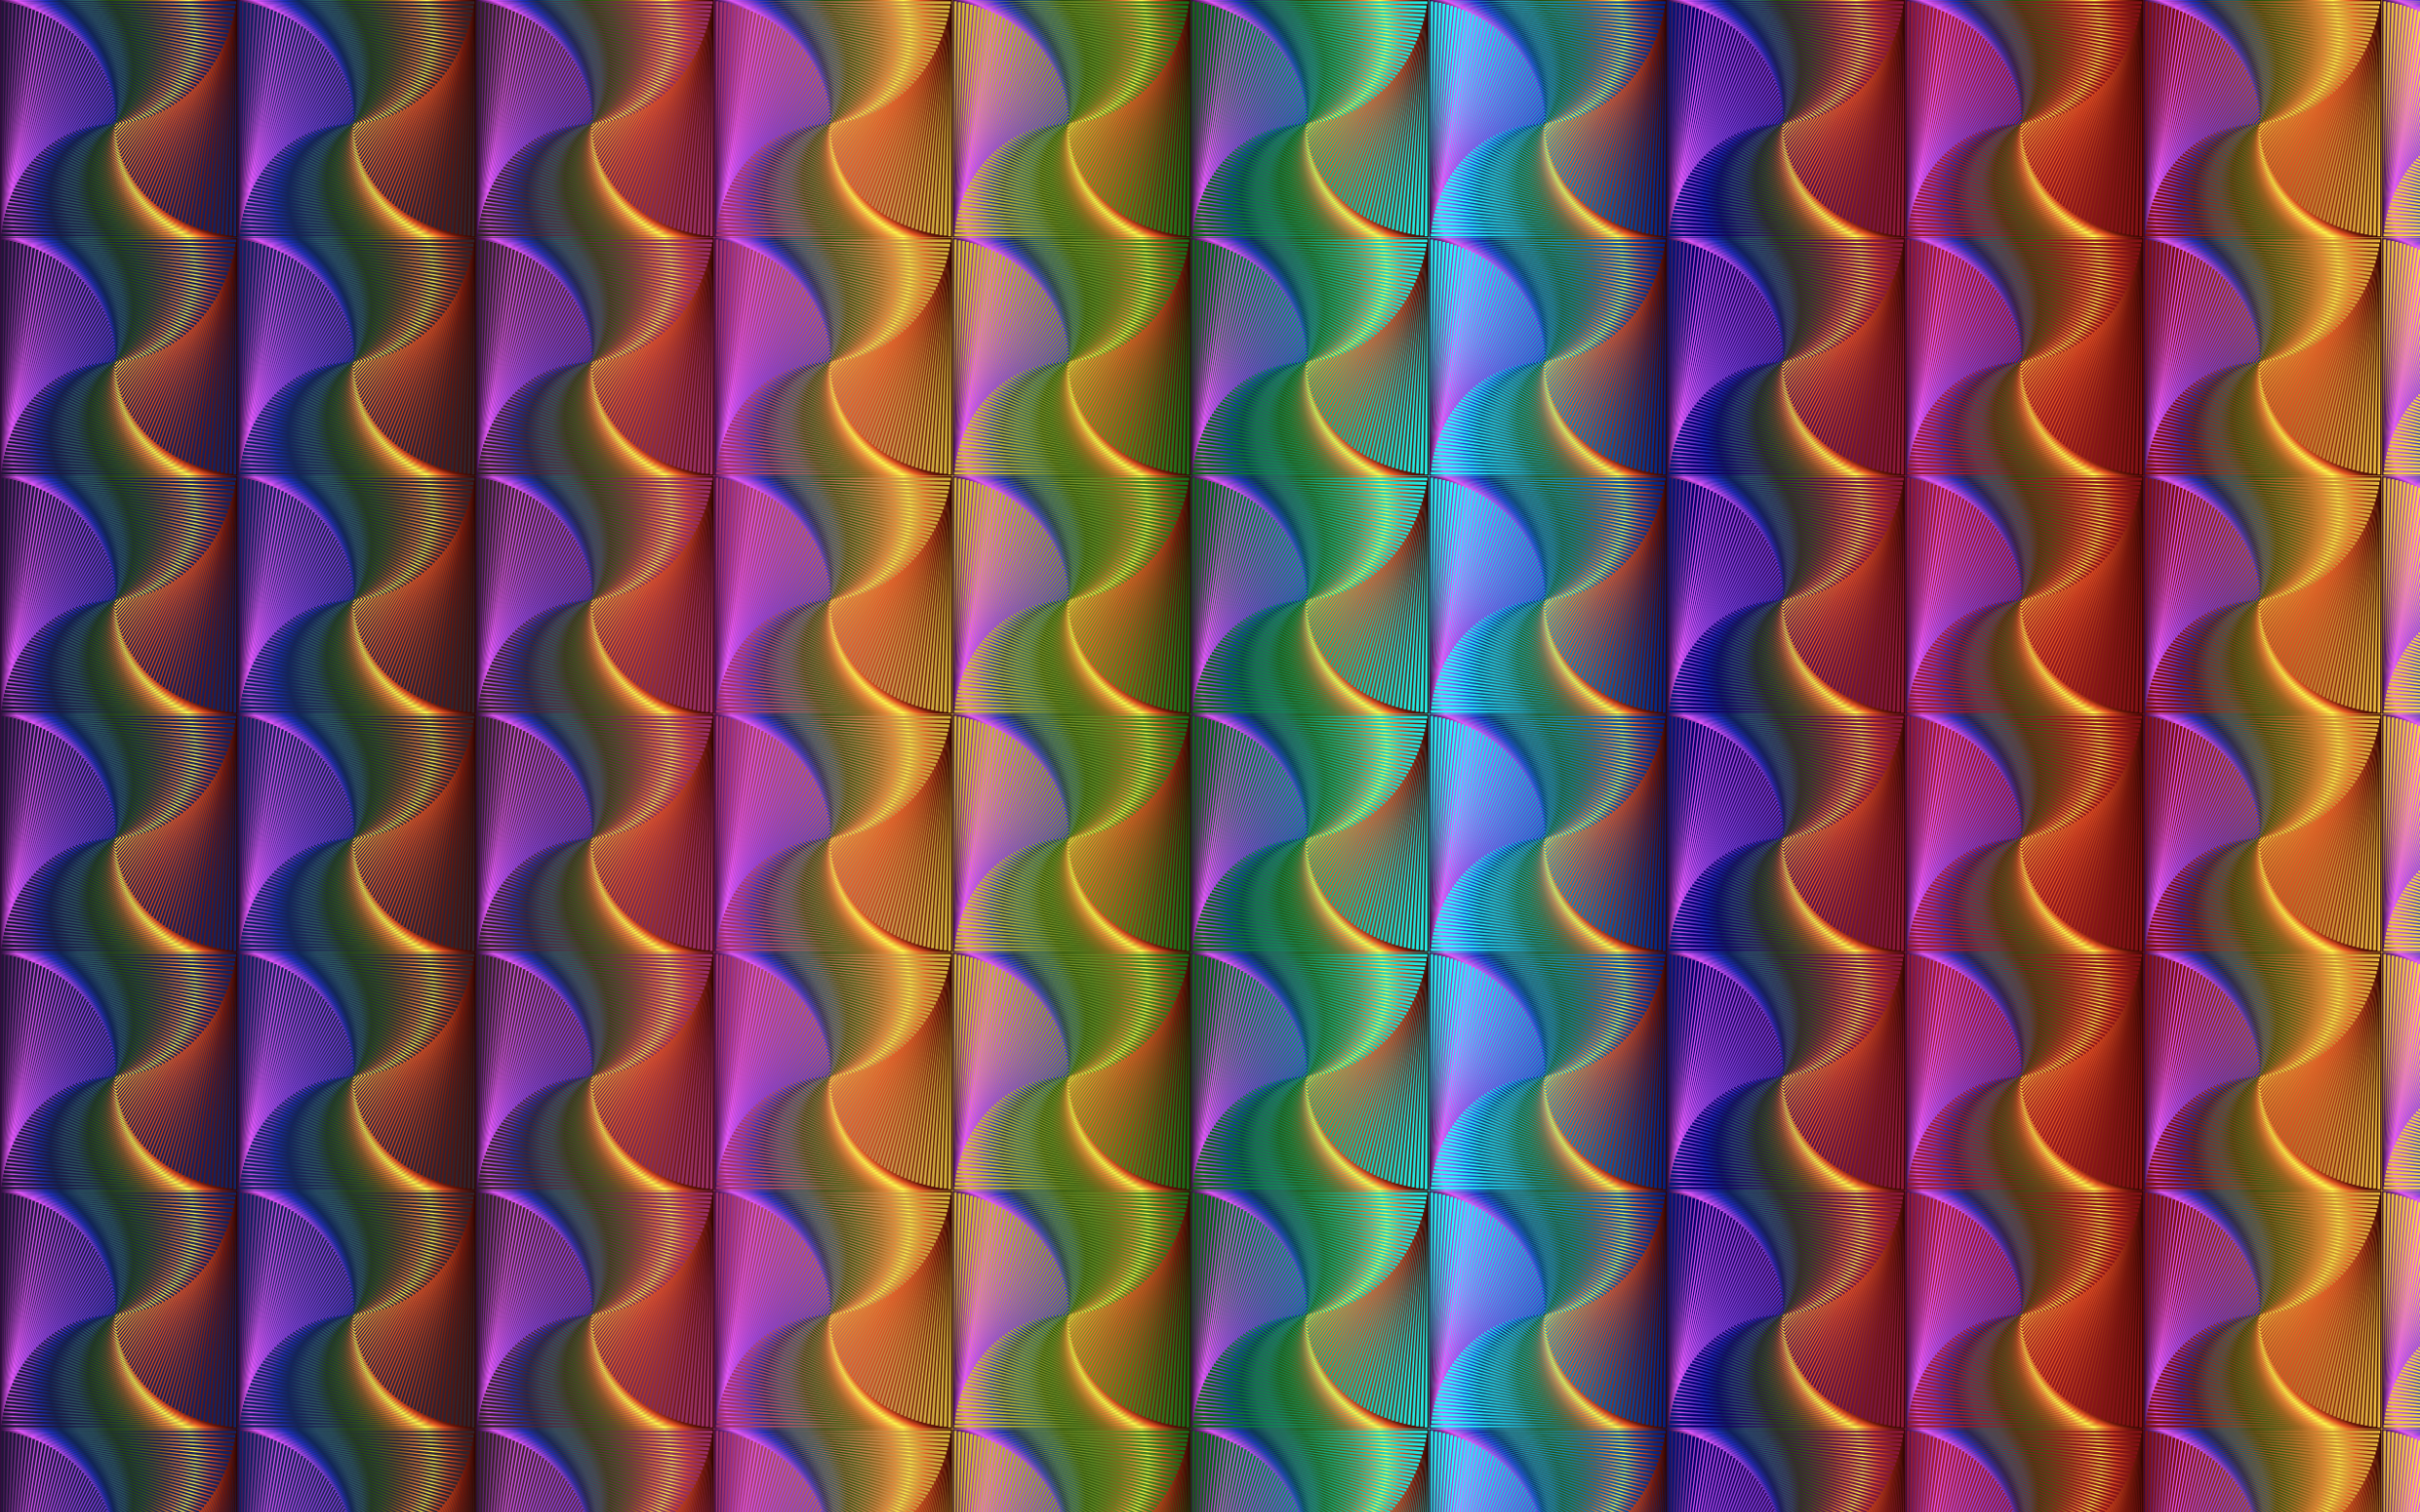
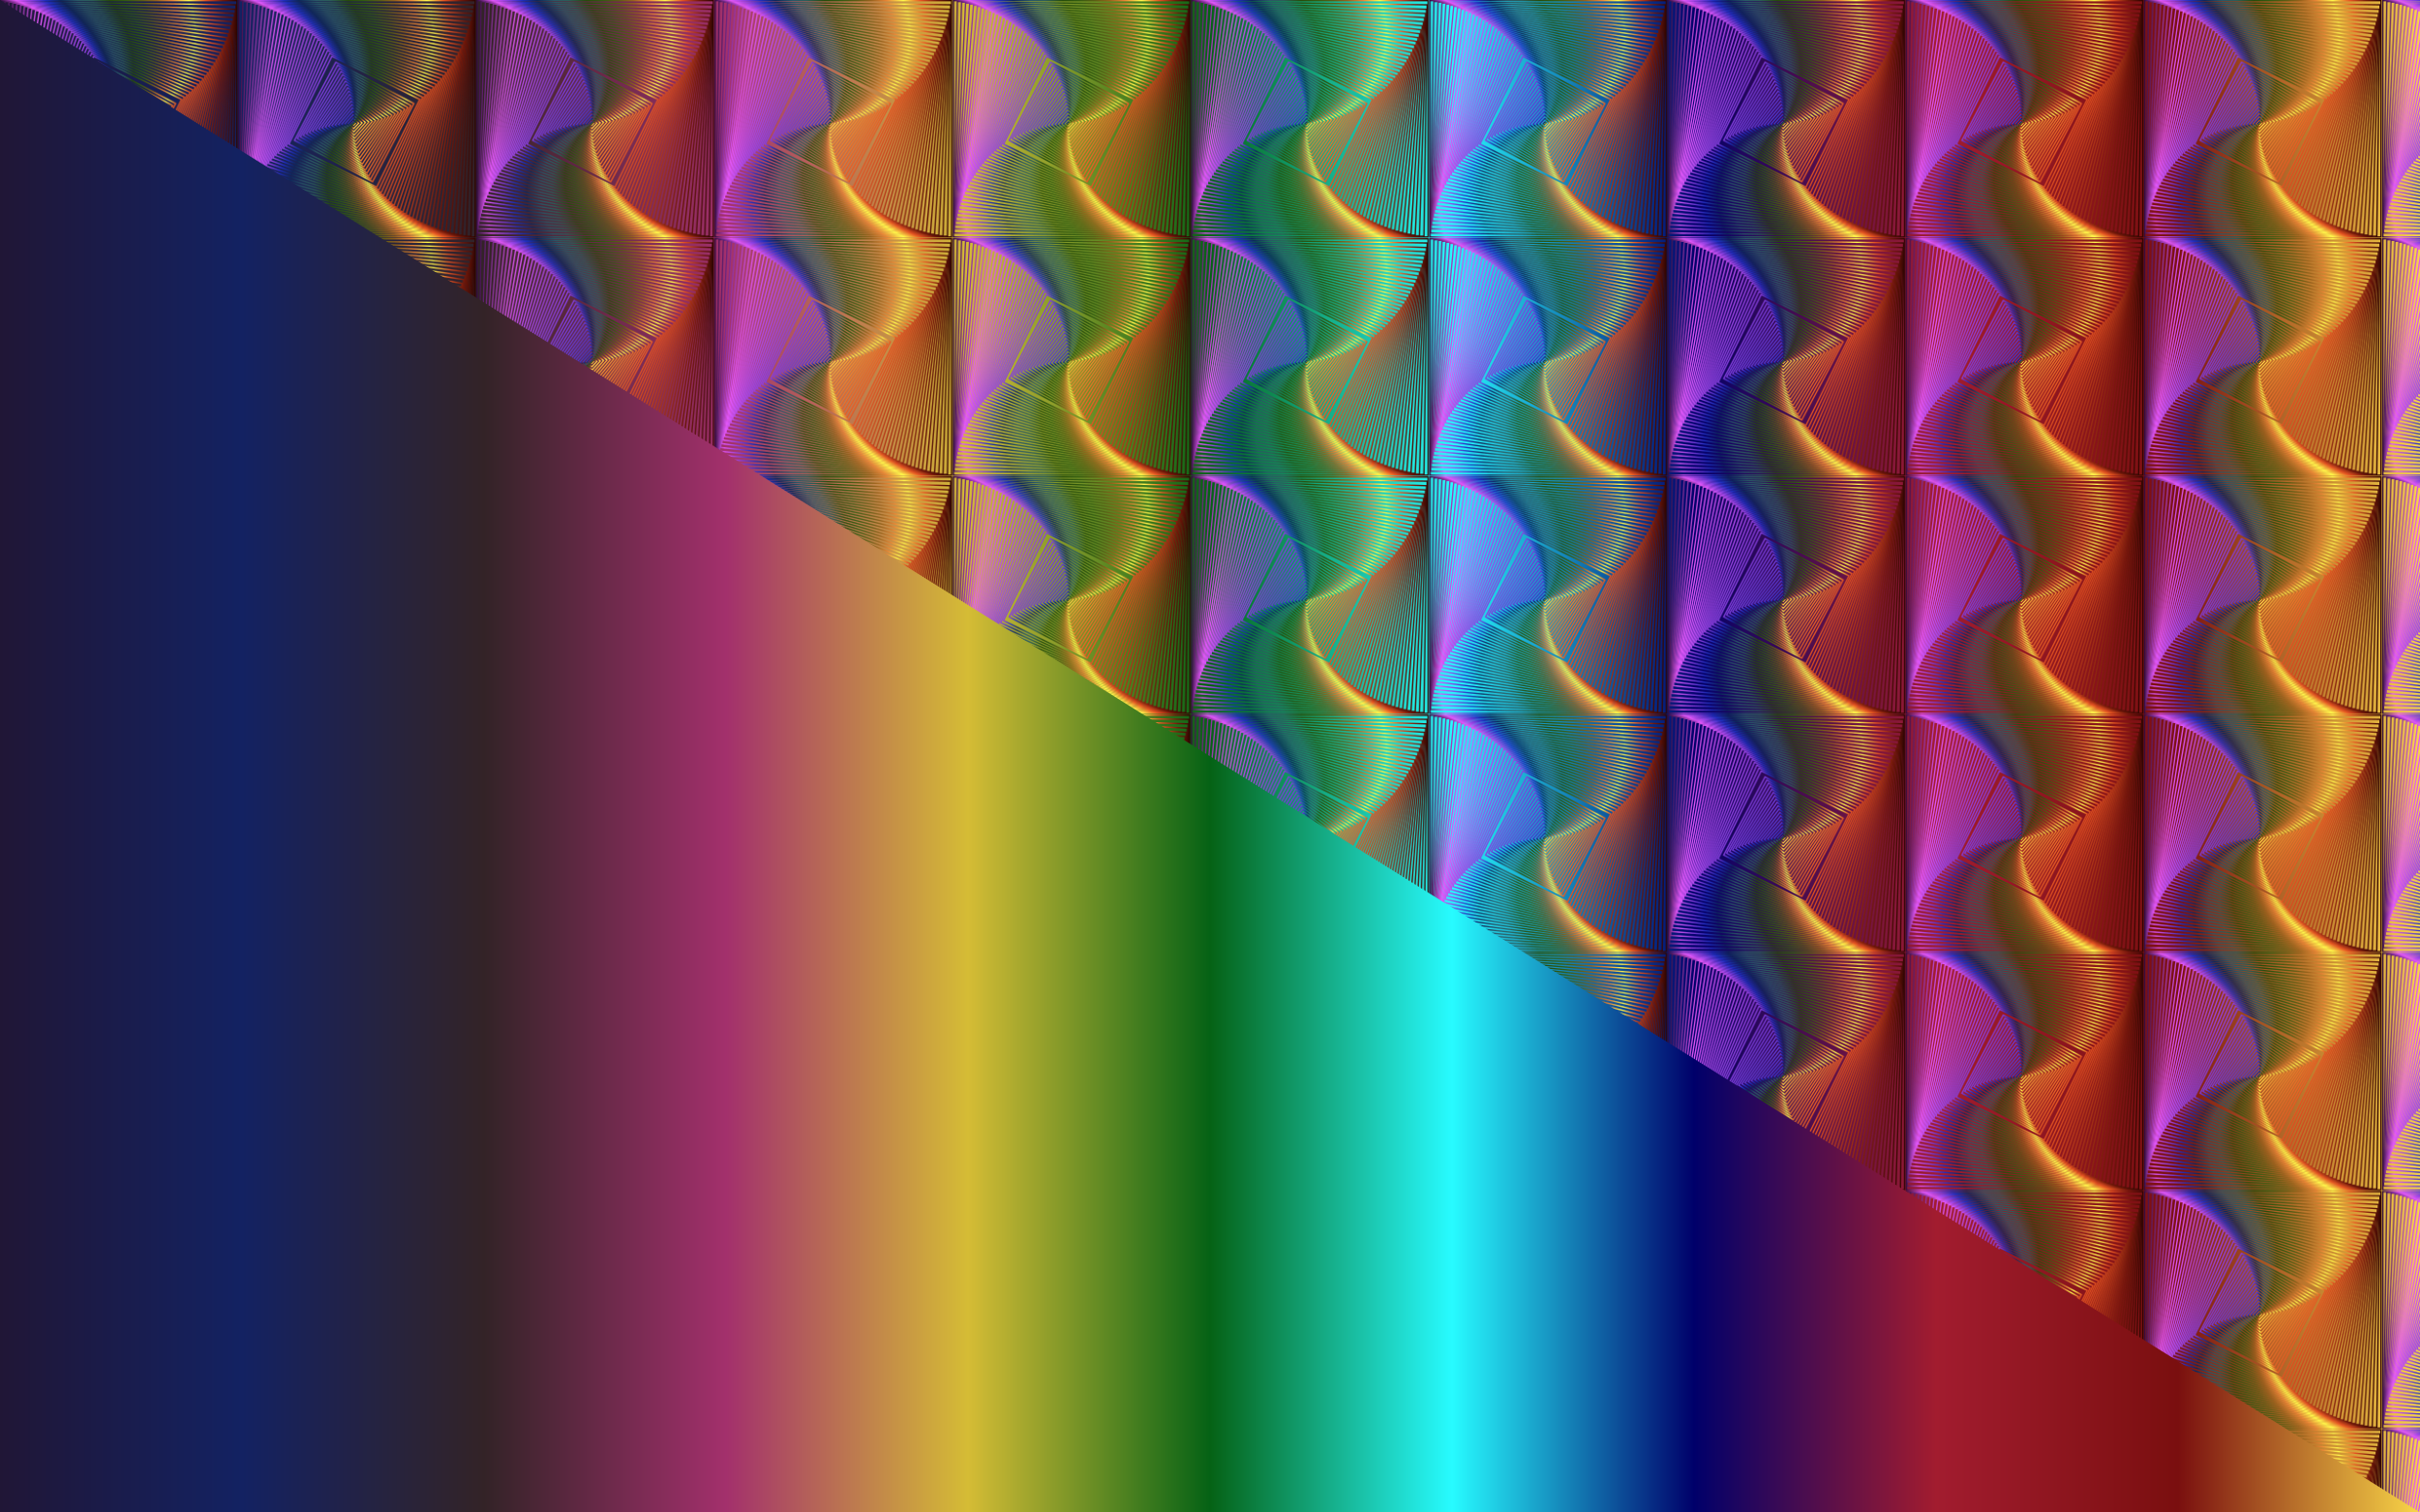
<svg xmlns="http://www.w3.org/2000/svg" viewBox="0 0 2560 1600">
  <pattern width="251.382" height="251.382" patternUnits="userSpaceOnUse" id="Z" viewBox="0 -251.382 251.382 251.382" overflow="visible">
    <path fill="none" d="M0-251.382h251.382V0H0z" />
    <linearGradient id="a" gradientUnits="userSpaceOnUse" x1="19.327" y1="-14588.157" x2="270.709" y2="-14588.157" gradientTransform="matrix(1 0 0 -1 -19.327 -14713.849)">
      <stop offset="0" stop-color="#2d0b38" />
      <stop offset=".068" stop-color="#e257f9" />
      <stop offset=".136" stop-color="#813edd" />
      <stop offset=".192" stop-color="#202fbe" />
      <stop offset=".256" stop-color="#0d285b" />
      <stop offset=".328" stop-color="#2a5867" />
      <stop offset=".389" stop-color="#2c5d58" />
      <stop offset=".462" stop-color="#264c0a" />
      <stop offset=".529" stop-color="#325b11" />
      <stop offset=".597" stop-color="#5b5c14" />
      <stop offset=".658" stop-color="#96621c" />
      <stop offset=".724" stop-color="#ea8536" />
      <stop offset=".794" stop-color="#fff94c" />
      <stop offset=".867" stop-color="#e55322" />
      <stop offset=".937" stop-color="#72180a" />
      <stop offset="1" stop-color="#2b0401" />
    </linearGradient>
    <path fill="none" stroke="url(#a)" stroke-width="1.383" stroke-miterlimit="10" d="M.691-250.691h250v250h-250z" />
    <linearGradient id="b" gradientUnits="userSpaceOnUse" x1="19.79" y1="-14588.261" x2="269.961" y2="-14588.261" gradientTransform="matrix(1 0 0 -1 -19.327 -14713.849)">
      <stop offset="0" stop-color="#2d0b38" />
      <stop offset=".068" stop-color="#e257f9" />
      <stop offset=".136" stop-color="#813edd" />
      <stop offset=".192" stop-color="#202fbe" />
      <stop offset=".256" stop-color="#0d285b" />
      <stop offset=".328" stop-color="#2a5867" />
      <stop offset=".389" stop-color="#2c5d58" />
      <stop offset=".462" stop-color="#264c0a" />
      <stop offset=".529" stop-color="#325b11" />
      <stop offset=".597" stop-color="#5b5c14" />
      <stop offset=".658" stop-color="#96621c" />
      <stop offset=".724" stop-color="#ea8536" />
      <stop offset=".794" stop-color="#fff94c" />
      <stop offset=".867" stop-color="#e55322" />
      <stop offset=".937" stop-color="#72180a" />
      <stop offset="1" stop-color="#2b0401" />
    </linearGradient>
    <path transform="rotate(.81 125.793 -125.457)" fill="none" stroke="url(#b)" stroke-width="1.383" stroke-miterlimit="10" d="M3.073-248.063h244.95v244.95H3.073z" />
    <linearGradient id="c" gradientUnits="userSpaceOnUse" x1="20.364" y1="-14588.364" x2="269.106" y2="-14588.364" gradientTransform="matrix(1 0 0 -1 -19.327 -14713.849)">
      <stop offset="0" stop-color="#2d0b38" />
      <stop offset=".068" stop-color="#e257f9" />
      <stop offset=".136" stop-color="#813edd" />
      <stop offset=".192" stop-color="#202fbe" />
      <stop offset=".256" stop-color="#0d285b" />
      <stop offset=".328" stop-color="#2a5867" />
      <stop offset=".389" stop-color="#2c5d58" />
      <stop offset=".462" stop-color="#264c0a" />
      <stop offset=".529" stop-color="#325b11" />
      <stop offset=".597" stop-color="#5b5c14" />
      <stop offset=".658" stop-color="#96621c" />
      <stop offset=".724" stop-color="#ea8536" />
      <stop offset=".794" stop-color="#fff94c" />
      <stop offset=".867" stop-color="#e55322" />
      <stop offset=".937" stop-color="#72180a" />
      <stop offset="1" stop-color="#2b0401" />
    </linearGradient>
    <path transform="rotate(1.812 125.424 -125.555)" fill="none" stroke="url(#c)" stroke-width="1.383" stroke-miterlimit="10" d="M5.459-245.434h239.9v239.9H5.459z" />
    <linearGradient id="d" gradientUnits="userSpaceOnUse" x1="21.049" y1="-14588.469" x2="268.147" y2="-14588.469" gradientTransform="matrix(1 0 0 -1 -19.327 -14713.849)">
      <stop offset="0" stop-color="#2d0b38" />
      <stop offset=".068" stop-color="#e257f9" />
      <stop offset=".136" stop-color="#813edd" />
      <stop offset=".192" stop-color="#202fbe" />
      <stop offset=".256" stop-color="#0d285b" />
      <stop offset=".328" stop-color="#2a5867" />
      <stop offset=".389" stop-color="#2c5d58" />
      <stop offset=".462" stop-color="#264c0a" />
      <stop offset=".529" stop-color="#325b11" />
      <stop offset=".597" stop-color="#5b5c14" />
      <stop offset=".658" stop-color="#96621c" />
      <stop offset=".724" stop-color="#ea8536" />
      <stop offset=".794" stop-color="#fff94c" />
      <stop offset=".867" stop-color="#e55322" />
      <stop offset=".937" stop-color="#72180a" />
      <stop offset="1" stop-color="#2b0401" />
    </linearGradient>
    <path transform="rotate(2.688 125.316 -125.37)" fill="none" stroke="url(#d)" stroke-width="1.383" stroke-miterlimit="10" d="M7.847-242.805h234.85v234.85H7.847z" />
    <linearGradient id="e" gradientUnits="userSpaceOnUse" x1="21.843" y1="-14588.575" x2="267.086" y2="-14588.575" gradientTransform="matrix(1 0 0 -1 -19.327 -14713.849)">
      <stop offset="0" stop-color="#2d0b38" />
      <stop offset=".068" stop-color="#e257f9" />
      <stop offset=".136" stop-color="#813edd" />
      <stop offset=".192" stop-color="#202fbe" />
      <stop offset=".256" stop-color="#0d285b" />
      <stop offset=".328" stop-color="#2a5867" />
      <stop offset=".389" stop-color="#2c5d58" />
      <stop offset=".462" stop-color="#264c0a" />
      <stop offset=".529" stop-color="#325b11" />
      <stop offset=".597" stop-color="#5b5c14" />
      <stop offset=".658" stop-color="#96621c" />
      <stop offset=".724" stop-color="#ea8536" />
      <stop offset=".794" stop-color="#fff94c" />
      <stop offset=".867" stop-color="#e55322" />
      <stop offset=".937" stop-color="#72180a" />
      <stop offset="1" stop-color="#2b0401" />
    </linearGradient>
    <path transform="rotate(3.601 125.117 -125.256)" fill="none" stroke="url(#e)" stroke-width="1.383" stroke-miterlimit="10" d="M10.238-240.174h229.8v229.8h-229.8z" />
    <linearGradient id="f" gradientUnits="userSpaceOnUse" x1="22.745" y1="-14588.682" x2="265.922" y2="-14588.682" gradientTransform="matrix(1 0 0 -1 -19.327 -14713.849)">
      <stop offset="0" stop-color="#2d0b38" />
      <stop offset=".068" stop-color="#e257f9" />
      <stop offset=".136" stop-color="#813edd" />
      <stop offset=".192" stop-color="#202fbe" />
      <stop offset=".256" stop-color="#0d285b" />
      <stop offset=".328" stop-color="#2a5867" />
      <stop offset=".389" stop-color="#2c5d58" />
      <stop offset=".462" stop-color="#264c0a" />
      <stop offset=".529" stop-color="#325b11" />
      <stop offset=".597" stop-color="#5b5c14" />
      <stop offset=".658" stop-color="#96621c" />
      <stop offset=".724" stop-color="#ea8536" />
      <stop offset=".794" stop-color="#fff94c" />
      <stop offset=".867" stop-color="#e55322" />
      <stop offset=".937" stop-color="#72180a" />
      <stop offset="1" stop-color="#2b0401" />
    </linearGradient>
    <path transform="rotate(4.513 124.915 -125.125)" fill="none" stroke="url(#f)" stroke-width="1.383" stroke-miterlimit="10" d="M12.632-237.542h224.75v224.75H12.632z" />
    <linearGradient id="g" gradientUnits="userSpaceOnUse" x1="23.752" y1="-14588.788" x2="264.659" y2="-14588.788" gradientTransform="matrix(1 0 0 -1 -19.327 -14713.849)">
      <stop offset="0" stop-color="#2d0b38" />
      <stop offset=".068" stop-color="#e257f9" />
      <stop offset=".136" stop-color="#813edd" />
      <stop offset=".192" stop-color="#202fbe" />
      <stop offset=".256" stop-color="#0d285b" />
      <stop offset=".328" stop-color="#2a5867" />
      <stop offset=".389" stop-color="#2c5d58" />
      <stop offset=".462" stop-color="#264c0a" />
      <stop offset=".529" stop-color="#325b11" />
      <stop offset=".597" stop-color="#5b5c14" />
      <stop offset=".658" stop-color="#96621c" />
      <stop offset=".724" stop-color="#ea8536" />
      <stop offset=".794" stop-color="#fff94c" />
      <stop offset=".867" stop-color="#e55322" />
      <stop offset=".937" stop-color="#72180a" />
      <stop offset="1" stop-color="#2b0401" />
    </linearGradient>
    <path transform="rotate(5.399 124.89 -125.07)" fill="none" stroke="url(#g)" stroke-width="1.383" stroke-miterlimit="10" d="M15.029-234.91h219.7v219.7h-219.7z" />
    <linearGradient id="h" gradientUnits="userSpaceOnUse" x1="24.864" y1="-14588.897" x2="263.298" y2="-14588.897" gradientTransform="matrix(1 0 0 -1 -19.327 -14713.849)">
      <stop offset="0" stop-color="#2d0b38" />
      <stop offset=".068" stop-color="#e257f9" />
      <stop offset=".136" stop-color="#813edd" />
      <stop offset=".192" stop-color="#202fbe" />
      <stop offset=".256" stop-color="#0d285b" />
      <stop offset=".328" stop-color="#2a5867" />
      <stop offset=".389" stop-color="#2c5d58" />
      <stop offset=".462" stop-color="#264c0a" />
      <stop offset=".529" stop-color="#325b11" />
      <stop offset=".597" stop-color="#5b5c14" />
      <stop offset=".658" stop-color="#96621c" />
      <stop offset=".724" stop-color="#ea8536" />
      <stop offset=".794" stop-color="#fff94c" />
      <stop offset=".867" stop-color="#e55322" />
      <stop offset=".937" stop-color="#72180a" />
      <stop offset="1" stop-color="#2b0401" />
    </linearGradient>
    <path transform="rotate(6.298 124.796 -124.989)" fill="none" stroke="url(#h)" stroke-width="1.383" stroke-miterlimit="10" d="M17.429-232.277h214.65v214.65H17.429z" />
    <linearGradient id="i" gradientUnits="userSpaceOnUse" x1="26.078" y1="-14589.005" x2="261.84" y2="-14589.005" gradientTransform="matrix(1 0 0 -1 -19.327 -14713.849)">
      <stop offset="0" stop-color="#2d0b38" />
      <stop offset=".068" stop-color="#e257f9" />
      <stop offset=".136" stop-color="#813edd" />
      <stop offset=".192" stop-color="#202fbe" />
      <stop offset=".256" stop-color="#0d285b" />
      <stop offset=".328" stop-color="#2a5867" />
      <stop offset=".389" stop-color="#2c5d58" />
      <stop offset=".462" stop-color="#264c0a" />
      <stop offset=".529" stop-color="#325b11" />
      <stop offset=".597" stop-color="#5b5c14" />
      <stop offset=".658" stop-color="#96621c" />
      <stop offset=".724" stop-color="#ea8536" />
      <stop offset=".794" stop-color="#fff94c" />
      <stop offset=".867" stop-color="#e55322" />
      <stop offset=".937" stop-color="#72180a" />
      <stop offset="1" stop-color="#2b0401" />
    </linearGradient>
    <path transform="rotate(7.207 124.647 -124.892)" fill="none" stroke="url(#i)" stroke-width="1.383" stroke-miterlimit="10" d="M19.832-229.644h209.6v209.6h-209.6z" />
    <linearGradient id="j" gradientUnits="userSpaceOnUse" x1="27.393" y1="-14589.114" x2="260.287" y2="-14589.114" gradientTransform="matrix(1 0 0 -1 -19.327 -14713.849)">
      <stop offset="0" stop-color="#2d0b38" />
      <stop offset=".068" stop-color="#e257f9" />
      <stop offset=".136" stop-color="#813edd" />
      <stop offset=".192" stop-color="#202fbe" />
      <stop offset=".256" stop-color="#0d285b" />
      <stop offset=".328" stop-color="#2a5867" />
      <stop offset=".389" stop-color="#2c5d58" />
      <stop offset=".462" stop-color="#264c0a" />
      <stop offset=".529" stop-color="#325b11" />
      <stop offset=".597" stop-color="#5b5c14" />
      <stop offset=".658" stop-color="#96621c" />
      <stop offset=".724" stop-color="#ea8536" />
      <stop offset=".794" stop-color="#fff94c" />
      <stop offset=".867" stop-color="#e55322" />
      <stop offset=".937" stop-color="#72180a" />
      <stop offset="1" stop-color="#2b0401" />
    </linearGradient>
    <path transform="rotate(8.11 124.491 -124.755)" fill="none" stroke="url(#j)" stroke-width="1.383" stroke-miterlimit="10" d="M22.238-227.01h204.55v204.55H22.238z" />
    <linearGradient id="k" gradientUnits="userSpaceOnUse" x1="28.807" y1="-14589.224" x2="258.641" y2="-14589.224" gradientTransform="matrix(1 0 0 -1 -19.327 -14713.849)">
      <stop offset="0" stop-color="#2d0b38" />
      <stop offset=".068" stop-color="#e257f9" />
      <stop offset=".136" stop-color="#813edd" />
      <stop offset=".192" stop-color="#202fbe" />
      <stop offset=".256" stop-color="#0d285b" />
      <stop offset=".328" stop-color="#2a5867" />
      <stop offset=".389" stop-color="#2c5d58" />
      <stop offset=".462" stop-color="#264c0a" />
      <stop offset=".529" stop-color="#325b11" />
      <stop offset=".597" stop-color="#5b5c14" />
      <stop offset=".658" stop-color="#96621c" />
      <stop offset=".724" stop-color="#ea8536" />
      <stop offset=".794" stop-color="#fff94c" />
      <stop offset=".867" stop-color="#e55322" />
      <stop offset=".937" stop-color="#72180a" />
      <stop offset="1" stop-color="#2b0401" />
    </linearGradient>
    <path transform="rotate(8.996 124.433 -124.646)" fill="none" stroke="url(#k)" stroke-width="1.383" stroke-miterlimit="10" d="M24.647-224.375h199.5v199.5h-199.5z" />
    <linearGradient id="l" gradientUnits="userSpaceOnUse" x1="30.319" y1="-14589.333" x2="256.904" y2="-14589.333" gradientTransform="matrix(1 0 0 -1 -19.327 -14713.849)">
      <stop offset="0" stop-color="#2d0b38" />
      <stop offset=".068" stop-color="#e257f9" />
      <stop offset=".136" stop-color="#813edd" />
      <stop offset=".192" stop-color="#202fbe" />
      <stop offset=".256" stop-color="#0d285b" />
      <stop offset=".328" stop-color="#2a5867" />
      <stop offset=".389" stop-color="#2c5d58" />
      <stop offset=".462" stop-color="#264c0a" />
      <stop offset=".529" stop-color="#325b11" />
      <stop offset=".597" stop-color="#5b5c14" />
      <stop offset=".658" stop-color="#96621c" />
      <stop offset=".724" stop-color="#ea8536" />
      <stop offset=".794" stop-color="#fff94c" />
      <stop offset=".867" stop-color="#e55322" />
      <stop offset=".937" stop-color="#72180a" />
      <stop offset="1" stop-color="#2b0401" />
    </linearGradient>
    <path transform="rotate(9.903 124.296 -124.544)" fill="none" stroke="url(#l)" stroke-width="1.383" stroke-miterlimit="10" d="M27.06-221.74h194.45v194.45H27.06z" />
    <linearGradient id="m" gradientUnits="userSpaceOnUse" x1="31.926" y1="-14589.443" x2="255.078" y2="-14589.443" gradientTransform="matrix(1 0 0 -1 -19.327 -14713.849)">
      <stop offset="0" stop-color="#2d0b38" />
      <stop offset=".068" stop-color="#e257f9" />
      <stop offset=".136" stop-color="#813edd" />
      <stop offset=".192" stop-color="#202fbe" />
      <stop offset=".256" stop-color="#0d285b" />
      <stop offset=".328" stop-color="#2a5867" />
      <stop offset=".389" stop-color="#2c5d58" />
      <stop offset=".462" stop-color="#264c0a" />
      <stop offset=".529" stop-color="#325b11" />
      <stop offset=".597" stop-color="#5b5c14" />
      <stop offset=".658" stop-color="#96621c" />
      <stop offset=".724" stop-color="#ea8536" />
      <stop offset=".794" stop-color="#fff94c" />
      <stop offset=".867" stop-color="#e55322" />
      <stop offset=".937" stop-color="#72180a" />
      <stop offset="1" stop-color="#2b0401" />
    </linearGradient>
    <path transform="rotate(10.796 124.173 -124.384)" fill="none" stroke="url(#m)" stroke-width="1.383" stroke-miterlimit="10" d="M29.475-219.105h189.4v189.4h-189.4z" />
    <linearGradient id="n" gradientUnits="userSpaceOnUse" x1="33.626" y1="-14589.554" x2="253.164" y2="-14589.554" gradientTransform="matrix(1 0 0 -1 -19.327 -14713.849)">
      <stop offset="0" stop-color="#2d0b38" />
      <stop offset=".068" stop-color="#e257f9" />
      <stop offset=".136" stop-color="#813edd" />
      <stop offset=".192" stop-color="#202fbe" />
      <stop offset=".256" stop-color="#0d285b" />
      <stop offset=".328" stop-color="#2a5867" />
      <stop offset=".389" stop-color="#2c5d58" />
      <stop offset=".462" stop-color="#264c0a" />
      <stop offset=".529" stop-color="#325b11" />
      <stop offset=".597" stop-color="#5b5c14" />
      <stop offset=".658" stop-color="#96621c" />
      <stop offset=".724" stop-color="#ea8536" />
      <stop offset=".794" stop-color="#fff94c" />
      <stop offset=".867" stop-color="#e55322" />
      <stop offset=".937" stop-color="#72180a" />
      <stop offset="1" stop-color="#2b0401" />
    </linearGradient>
    <path transform="rotate(11.706 124.046 -124.299)" fill="none" stroke="url(#n)" stroke-width="1.383" stroke-miterlimit="10" d="M31.893-216.47h184.35v184.35H31.893z" />
    <linearGradient id="o" gradientUnits="userSpaceOnUse" x1="35.418" y1="-14589.664" x2="251.164" y2="-14589.664" gradientTransform="matrix(1 0 0 -1 -19.327 -14713.849)">
      <stop offset="0" stop-color="#2d0b38" />
      <stop offset=".068" stop-color="#e257f9" />
      <stop offset=".136" stop-color="#813edd" />
      <stop offset=".192" stop-color="#202fbe" />
      <stop offset=".256" stop-color="#0d285b" />
      <stop offset=".328" stop-color="#2a5867" />
      <stop offset=".389" stop-color="#2c5d58" />
      <stop offset=".462" stop-color="#264c0a" />
      <stop offset=".529" stop-color="#325b11" />
      <stop offset=".597" stop-color="#5b5c14" />
      <stop offset=".658" stop-color="#96621c" />
      <stop offset=".724" stop-color="#ea8536" />
      <stop offset=".794" stop-color="#fff94c" />
      <stop offset=".867" stop-color="#e55322" />
      <stop offset=".937" stop-color="#72180a" />
      <stop offset="1" stop-color="#2b0401" />
    </linearGradient>
    <path transform="rotate(12.598 123.992 -124.207)" fill="none" stroke="url(#o)" stroke-width="1.383" stroke-miterlimit="10" d="M34.315-213.834h179.3v179.3h-179.3z" />
    <linearGradient id="p" gradientUnits="userSpaceOnUse" x1="37.3" y1="-14589.775" x2="249.081" y2="-14589.775" gradientTransform="matrix(1 0 0 -1 -19.327 -14713.849)">
      <stop offset="0" stop-color="#2d0b38" />
      <stop offset=".068" stop-color="#e257f9" />
      <stop offset=".136" stop-color="#813edd" />
      <stop offset=".192" stop-color="#202fbe" />
      <stop offset=".256" stop-color="#0d285b" />
      <stop offset=".328" stop-color="#2a5867" />
      <stop offset=".389" stop-color="#2c5d58" />
      <stop offset=".462" stop-color="#264c0a" />
      <stop offset=".529" stop-color="#325b11" />
      <stop offset=".597" stop-color="#5b5c14" />
      <stop offset=".658" stop-color="#96621c" />
      <stop offset=".724" stop-color="#ea8536" />
      <stop offset=".794" stop-color="#fff94c" />
      <stop offset=".867" stop-color="#e55322" />
      <stop offset=".937" stop-color="#72180a" />
      <stop offset="1" stop-color="#2b0401" />
    </linearGradient>
    <path transform="rotate(13.493 123.902 -124.086)" fill="none" stroke="url(#p)" stroke-width="1.383" stroke-miterlimit="10" d="M36.739-211.199h174.25v174.25H36.739z" />
    <linearGradient id="q" gradientUnits="userSpaceOnUse" x1="39.27" y1="-14589.886" x2="246.916" y2="-14589.886" gradientTransform="matrix(1 0 0 -1 -19.327 -14713.849)">
      <stop offset="0" stop-color="#2d0b38" />
      <stop offset=".068" stop-color="#e257f9" />
      <stop offset=".136" stop-color="#813edd" />
      <stop offset=".192" stop-color="#202fbe" />
      <stop offset=".256" stop-color="#0d285b" />
      <stop offset=".328" stop-color="#2a5867" />
      <stop offset=".389" stop-color="#2c5d58" />
      <stop offset=".462" stop-color="#264c0a" />
      <stop offset=".529" stop-color="#325b11" />
      <stop offset=".597" stop-color="#5b5c14" />
      <stop offset=".658" stop-color="#96621c" />
      <stop offset=".724" stop-color="#ea8536" />
      <stop offset=".794" stop-color="#fff94c" />
      <stop offset=".867" stop-color="#e55322" />
      <stop offset=".937" stop-color="#72180a" />
      <stop offset="1" stop-color="#2b0401" />
    </linearGradient>
    <path transform="rotate(14.396 123.771 -123.95)" fill="none" stroke="url(#q)" stroke-width="1.383" stroke-miterlimit="10" d="M39.166-208.563h169.2v169.2h-169.2z" />
    <linearGradient id="r" gradientUnits="userSpaceOnUse" x1="41.326" y1="-14589.996" x2="244.671" y2="-14589.996" gradientTransform="matrix(1 0 0 -1 -19.327 -14713.849)">
      <stop offset="0" stop-color="#2d0b38" />
      <stop offset=".068" stop-color="#e257f9" />
      <stop offset=".136" stop-color="#813edd" />
      <stop offset=".192" stop-color="#202fbe" />
      <stop offset=".256" stop-color="#0d285b" />
      <stop offset=".328" stop-color="#2a5867" />
      <stop offset=".389" stop-color="#2c5d58" />
      <stop offset=".462" stop-color="#264c0a" />
      <stop offset=".529" stop-color="#325b11" />
      <stop offset=".597" stop-color="#5b5c14" />
      <stop offset=".658" stop-color="#96621c" />
      <stop offset=".724" stop-color="#ea8536" />
      <stop offset=".794" stop-color="#fff94c" />
      <stop offset=".867" stop-color="#e55322" />
      <stop offset=".937" stop-color="#72180a" />
      <stop offset="1" stop-color="#2b0401" />
    </linearGradient>
    <path transform="rotate(15.301 123.658 -123.84)" fill="none" stroke="url(#r)" stroke-width="1.383" stroke-miterlimit="10" d="M41.597-205.927h164.15v164.15H41.597z" />
    <linearGradient id="s" gradientUnits="userSpaceOnUse" x1="43.465" y1="-14590.106" x2="242.349" y2="-14590.106" gradientTransform="matrix(1 0 0 -1 -19.327 -14713.849)">
      <stop offset="0" stop-color="#2d0b38" />
      <stop offset=".068" stop-color="#e257f9" />
      <stop offset=".136" stop-color="#813edd" />
      <stop offset=".192" stop-color="#202fbe" />
      <stop offset=".256" stop-color="#0d285b" />
      <stop offset=".328" stop-color="#2a5867" />
      <stop offset=".389" stop-color="#2c5d58" />
      <stop offset=".462" stop-color="#264c0a" />
      <stop offset=".529" stop-color="#325b11" />
      <stop offset=".597" stop-color="#5b5c14" />
      <stop offset=".658" stop-color="#96621c" />
      <stop offset=".724" stop-color="#ea8536" />
      <stop offset=".794" stop-color="#fff94c" />
      <stop offset=".867" stop-color="#e55322" />
      <stop offset=".937" stop-color="#72180a" />
      <stop offset="1" stop-color="#2b0401" />
    </linearGradient>
    <path transform="rotate(16.199 123.58 -123.735)" fill="none" stroke="url(#s)" stroke-width="1.383" stroke-miterlimit="10" d="M44.03-203.292h159.1v159.1H44.03z" />
    <linearGradient id="t" gradientUnits="userSpaceOnUse" x1="45.686" y1="-14590.217" x2="239.951" y2="-14590.217" gradientTransform="matrix(1 0 0 -1 -19.327 -14713.849)">
      <stop offset="0" stop-color="#2d0b38" />
      <stop offset=".068" stop-color="#e257f9" />
      <stop offset=".136" stop-color="#813edd" />
      <stop offset=".192" stop-color="#202fbe" />
      <stop offset=".256" stop-color="#0d285b" />
      <stop offset=".328" stop-color="#2a5867" />
      <stop offset=".389" stop-color="#2c5d58" />
      <stop offset=".462" stop-color="#264c0a" />
      <stop offset=".529" stop-color="#325b11" />
      <stop offset=".597" stop-color="#5b5c14" />
      <stop offset=".658" stop-color="#96621c" />
      <stop offset=".724" stop-color="#ea8536" />
      <stop offset=".794" stop-color="#fff94c" />
      <stop offset=".867" stop-color="#e55322" />
      <stop offset=".937" stop-color="#72180a" />
      <stop offset="1" stop-color="#2b0401" />
    </linearGradient>
    <path transform="rotate(17.099 123.509 -123.648)" fill="none" stroke="url(#t)" stroke-width="1.383" stroke-miterlimit="10" d="M46.466-200.657h154.05v154.05H46.466z" />
    <linearGradient id="u" gradientUnits="userSpaceOnUse" x1="47.986" y1="-14590.327" x2="237.479" y2="-14590.327" gradientTransform="matrix(1 0 0 -1 -19.327 -14713.849)">
      <stop offset="0" stop-color="#2d0b38" />
      <stop offset=".068" stop-color="#e257f9" />
      <stop offset=".136" stop-color="#813edd" />
      <stop offset=".192" stop-color="#202fbe" />
      <stop offset=".256" stop-color="#0d285b" />
      <stop offset=".328" stop-color="#2a5867" />
      <stop offset=".389" stop-color="#2c5d58" />
      <stop offset=".462" stop-color="#264c0a" />
      <stop offset=".529" stop-color="#325b11" />
      <stop offset=".597" stop-color="#5b5c14" />
      <stop offset=".658" stop-color="#96621c" />
      <stop offset=".724" stop-color="#ea8536" />
      <stop offset=".794" stop-color="#fff94c" />
      <stop offset=".867" stop-color="#e55322" />
      <stop offset=".937" stop-color="#72180a" />
      <stop offset="1" stop-color="#2b0401" />
    </linearGradient>
    <path transform="rotate(17.998 123.415 -123.527)" fill="none" stroke="url(#u)" stroke-width="1.383" stroke-miterlimit="10" d="M48.906-198.021h149v149h-149z" />
    <linearGradient id="v" gradientUnits="userSpaceOnUse" x1="50.364" y1="-14590.438" x2="234.936" y2="-14590.438" gradientTransform="matrix(1 0 0 -1 -19.327 -14713.849)">
      <stop offset="0" stop-color="#2d0b38" />
      <stop offset=".068" stop-color="#e257f9" />
      <stop offset=".136" stop-color="#813edd" />
      <stop offset=".192" stop-color="#202fbe" />
      <stop offset=".256" stop-color="#0d285b" />
      <stop offset=".328" stop-color="#2a5867" />
      <stop offset=".389" stop-color="#2c5d58" />
      <stop offset=".462" stop-color="#264c0a" />
      <stop offset=".529" stop-color="#325b11" />
      <stop offset=".597" stop-color="#5b5c14" />
      <stop offset=".658" stop-color="#96621c" />
      <stop offset=".724" stop-color="#ea8536" />
      <stop offset=".794" stop-color="#fff94c" />
      <stop offset=".867" stop-color="#e55322" />
      <stop offset=".937" stop-color="#72180a" />
      <stop offset="1" stop-color="#2b0401" />
    </linearGradient>
    <path transform="rotate(18.897 123.335 -123.414)" fill="none" stroke="url(#v)" stroke-width="1.383" stroke-miterlimit="10" d="M51.348-195.387h143.95v143.95H51.348z" />
    <linearGradient id="w" gradientUnits="userSpaceOnUse" x1="52.816" y1="-14590.547" x2="232.324" y2="-14590.547" gradientTransform="matrix(1 0 0 -1 -19.327 -14713.849)">
      <stop offset="0" stop-color="#2d0b38" />
      <stop offset=".068" stop-color="#e257f9" />
      <stop offset=".136" stop-color="#813edd" />
      <stop offset=".192" stop-color="#202fbe" />
      <stop offset=".256" stop-color="#0d285b" />
      <stop offset=".328" stop-color="#2a5867" />
      <stop offset=".389" stop-color="#2c5d58" />
      <stop offset=".462" stop-color="#264c0a" />
      <stop offset=".529" stop-color="#325b11" />
      <stop offset=".597" stop-color="#5b5c14" />
      <stop offset=".658" stop-color="#96621c" />
      <stop offset=".724" stop-color="#ea8536" />
      <stop offset=".794" stop-color="#fff94c" />
      <stop offset=".867" stop-color="#e55322" />
      <stop offset=".937" stop-color="#72180a" />
      <stop offset="1" stop-color="#2b0401" />
    </linearGradient>
    <path transform="rotate(19.797 123.263 -123.312)" fill="none" stroke="url(#w)" stroke-width="1.383" stroke-miterlimit="10" d="M53.793-192.752h138.9v138.9h-138.9z" />
    <linearGradient id="x" gradientUnits="userSpaceOnUse" x1="55.342" y1="-14590.655" x2="229.645" y2="-14590.655" gradientTransform="matrix(1 0 0 -1 -19.327 -14713.849)">
      <stop offset="0" stop-color="#2d0b38" />
      <stop offset=".068" stop-color="#e257f9" />
      <stop offset=".136" stop-color="#813edd" />
      <stop offset=".192" stop-color="#202fbe" />
      <stop offset=".256" stop-color="#0d285b" />
      <stop offset=".328" stop-color="#2a5867" />
      <stop offset=".389" stop-color="#2c5d58" />
      <stop offset=".462" stop-color="#264c0a" />
      <stop offset=".529" stop-color="#325b11" />
      <stop offset=".597" stop-color="#5b5c14" />
      <stop offset=".658" stop-color="#96621c" />
      <stop offset=".724" stop-color="#ea8536" />
      <stop offset=".794" stop-color="#fff94c" />
      <stop offset=".867" stop-color="#e55322" />
      <stop offset=".937" stop-color="#72180a" />
      <stop offset="1" stop-color="#2b0401" />
    </linearGradient>
    <path transform="rotate(20.702 123.155 -123.186)" fill="none" stroke="url(#x)" stroke-width="1.383" stroke-miterlimit="10" d="M56.242-190.118h133.85v133.85H56.242z" />
    <linearGradient id="y" gradientUnits="userSpaceOnUse" x1="57.938" y1="-14590.764" x2="226.902" y2="-14590.764" gradientTransform="matrix(1 0 0 -1 -19.327 -14713.849)">
      <stop offset="0" stop-color="#2d0b38" />
      <stop offset=".068" stop-color="#e257f9" />
      <stop offset=".136" stop-color="#813edd" />
      <stop offset=".192" stop-color="#202fbe" />
      <stop offset=".256" stop-color="#0d285b" />
      <stop offset=".328" stop-color="#2a5867" />
      <stop offset=".389" stop-color="#2c5d58" />
      <stop offset=".462" stop-color="#264c0a" />
      <stop offset=".529" stop-color="#325b11" />
      <stop offset=".597" stop-color="#5b5c14" />
      <stop offset=".658" stop-color="#96621c" />
      <stop offset=".724" stop-color="#ea8536" />
      <stop offset=".794" stop-color="#fff94c" />
      <stop offset=".867" stop-color="#e55322" />
      <stop offset=".937" stop-color="#72180a" />
      <stop offset="1" stop-color="#2b0401" />
    </linearGradient>
    <path transform="rotate(21.596 123.108 -123.088)" fill="none" stroke="url(#y)" stroke-width="1.383" stroke-miterlimit="10" d="M58.693-187.485h128.8v128.8h-128.8z" />
    <linearGradient id="z" gradientUnits="userSpaceOnUse" x1="60.602" y1="-14590.872" x2="224.096" y2="-14590.872" gradientTransform="matrix(1 0 0 -1 -19.327 -14713.849)">
      <stop offset="0" stop-color="#2d0b38" />
      <stop offset=".068" stop-color="#e257f9" />
      <stop offset=".136" stop-color="#813edd" />
      <stop offset=".192" stop-color="#202fbe" />
      <stop offset=".256" stop-color="#0d285b" />
      <stop offset=".328" stop-color="#2a5867" />
      <stop offset=".389" stop-color="#2c5d58" />
      <stop offset=".462" stop-color="#264c0a" />
      <stop offset=".529" stop-color="#325b11" />
      <stop offset=".597" stop-color="#5b5c14" />
      <stop offset=".658" stop-color="#96621c" />
      <stop offset=".724" stop-color="#ea8536" />
      <stop offset=".794" stop-color="#fff94c" />
      <stop offset=".867" stop-color="#e55322" />
      <stop offset=".937" stop-color="#72180a" />
      <stop offset="1" stop-color="#2b0401" />
    </linearGradient>
    <path transform="rotate(22.5 123.016 -122.972)" fill="none" stroke="url(#z)" stroke-width="1.383" stroke-miterlimit="10" d="M61.147-184.852h123.75v123.75H61.147z" />
    <linearGradient id="A" gradientUnits="userSpaceOnUse" x1="63.333" y1="-14590.978" x2="221.23" y2="-14590.978" gradientTransform="matrix(1 0 0 -1 -19.327 -14713.849)">
      <stop offset="0" stop-color="#2d0b38" />
      <stop offset=".068" stop-color="#e257f9" />
      <stop offset=".136" stop-color="#813edd" />
      <stop offset=".192" stop-color="#202fbe" />
      <stop offset=".256" stop-color="#0d285b" />
      <stop offset=".328" stop-color="#2a5867" />
      <stop offset=".389" stop-color="#2c5d58" />
      <stop offset=".462" stop-color="#264c0a" />
      <stop offset=".529" stop-color="#325b11" />
      <stop offset=".597" stop-color="#5b5c14" />
      <stop offset=".658" stop-color="#96621c" />
      <stop offset=".724" stop-color="#ea8536" />
      <stop offset=".794" stop-color="#fff94c" />
      <stop offset=".867" stop-color="#e55322" />
      <stop offset=".937" stop-color="#72180a" />
      <stop offset="1" stop-color="#2b0401" />
    </linearGradient>
    <path transform="rotate(23.393 122.982 -122.876)" fill="none" stroke="url(#A)" stroke-width="1.383" stroke-miterlimit="10" d="M63.604-182.22h118.7v118.7h-118.7z" />
    <linearGradient id="B" gradientUnits="userSpaceOnUse" x1="66.126" y1="-14591.085" x2="218.305" y2="-14591.085" gradientTransform="matrix(1 0 0 -1 -19.327 -14713.849)">
      <stop offset="0" stop-color="#2d0b38" />
      <stop offset=".068" stop-color="#e257f9" />
      <stop offset=".136" stop-color="#813edd" />
      <stop offset=".192" stop-color="#202fbe" />
      <stop offset=".256" stop-color="#0d285b" />
      <stop offset=".328" stop-color="#2a5867" />
      <stop offset=".389" stop-color="#2c5d58" />
      <stop offset=".462" stop-color="#264c0a" />
      <stop offset=".529" stop-color="#325b11" />
      <stop offset=".597" stop-color="#5b5c14" />
      <stop offset=".658" stop-color="#96621c" />
      <stop offset=".724" stop-color="#ea8536" />
      <stop offset=".794" stop-color="#fff94c" />
      <stop offset=".867" stop-color="#e55322" />
      <stop offset=".937" stop-color="#72180a" />
      <stop offset="1" stop-color="#2b0401" />
    </linearGradient>
    <path transform="rotate(24.3 122.891 -122.769)" fill="none" stroke="url(#B)" stroke-width="1.383" stroke-miterlimit="10" d="M66.064-179.588h113.65v113.65H66.064z" />
    <linearGradient id="C" gradientUnits="userSpaceOnUse" x1="68.982" y1="-14591.191" x2="215.326" y2="-14591.191" gradientTransform="matrix(1 0 0 -1 -19.327 -14713.849)">
      <stop offset="0" stop-color="#2d0b38" />
      <stop offset=".068" stop-color="#e257f9" />
      <stop offset=".136" stop-color="#813edd" />
      <stop offset=".192" stop-color="#202fbe" />
      <stop offset=".256" stop-color="#0d285b" />
      <stop offset=".328" stop-color="#2a5867" />
      <stop offset=".389" stop-color="#2c5d58" />
      <stop offset=".462" stop-color="#264c0a" />
      <stop offset=".529" stop-color="#325b11" />
      <stop offset=".597" stop-color="#5b5c14" />
      <stop offset=".658" stop-color="#96621c" />
      <stop offset=".724" stop-color="#ea8536" />
      <stop offset=".794" stop-color="#fff94c" />
      <stop offset=".867" stop-color="#e55322" />
      <stop offset=".937" stop-color="#72180a" />
      <stop offset="1" stop-color="#2b0401" />
    </linearGradient>
    <path transform="rotate(25.204 122.813 -122.656)" fill="none" stroke="url(#C)" stroke-width="1.383" stroke-miterlimit="10" d="M68.527-176.958h108.6v108.6h-108.6z" />
    <linearGradient id="D" gradientUnits="userSpaceOnUse" x1="71.896" y1="-14591.296" x2="212.292" y2="-14591.296" gradientTransform="matrix(1 0 0 -1 -19.327 -14713.849)">
      <stop offset="0" stop-color="#2d0b38" />
      <stop offset=".068" stop-color="#e257f9" />
      <stop offset=".136" stop-color="#813edd" />
      <stop offset=".192" stop-color="#202fbe" />
      <stop offset=".256" stop-color="#0d285b" />
      <stop offset=".328" stop-color="#2a5867" />
      <stop offset=".389" stop-color="#2c5d58" />
      <stop offset=".462" stop-color="#264c0a" />
      <stop offset=".529" stop-color="#325b11" />
      <stop offset=".597" stop-color="#5b5c14" />
      <stop offset=".658" stop-color="#96621c" />
      <stop offset=".724" stop-color="#ea8536" />
      <stop offset=".794" stop-color="#fff94c" />
      <stop offset=".867" stop-color="#e55322" />
      <stop offset=".937" stop-color="#72180a" />
      <stop offset="1" stop-color="#2b0401" />
    </linearGradient>
    <path transform="rotate(26.099 122.78 -122.563)" fill="none" stroke="url(#D)" stroke-width="1.383" stroke-miterlimit="10" d="M70.992-174.328h103.55v103.55H70.992z" />
    <linearGradient id="E" gradientUnits="userSpaceOnUse" x1="74.867" y1="-14591.399" x2="209.209" y2="-14591.399" gradientTransform="matrix(1 0 0 -1 -19.327 -14713.849)">
      <stop offset="0" stop-color="#2d0b38" />
      <stop offset=".068" stop-color="#e257f9" />
      <stop offset=".136" stop-color="#813edd" />
      <stop offset=".192" stop-color="#202fbe" />
      <stop offset=".256" stop-color="#0d285b" />
      <stop offset=".328" stop-color="#2a5867" />
      <stop offset=".389" stop-color="#2c5d58" />
      <stop offset=".462" stop-color="#264c0a" />
      <stop offset=".529" stop-color="#325b11" />
      <stop offset=".597" stop-color="#5b5c14" />
      <stop offset=".658" stop-color="#96621c" />
      <stop offset=".724" stop-color="#ea8536" />
      <stop offset=".794" stop-color="#fff94c" />
      <stop offset=".867" stop-color="#e55322" />
      <stop offset=".937" stop-color="#72180a" />
      <stop offset="1" stop-color="#2b0401" />
    </linearGradient>
-     <path transform="rotate(27 122.707 -122.447)" fill="none" stroke="url(#E)" stroke-width="1.383" stroke-miterlimit="10" d="M73.461-171.699h98.5v98.5h-98.5z" />
    <linearGradient id="F" gradientUnits="userSpaceOnUse" x1="77.891" y1="-14591.503" x2="206.076" y2="-14591.503" gradientTransform="matrix(1 0 0 -1 -19.327 -14713.849)">
      <stop offset="0" stop-color="#2d0b38" />
      <stop offset=".068" stop-color="#e257f9" />
      <stop offset=".136" stop-color="#813edd" />
      <stop offset=".192" stop-color="#202fbe" />
      <stop offset=".256" stop-color="#0d285b" />
      <stop offset=".328" stop-color="#2a5867" />
      <stop offset=".389" stop-color="#2c5d58" />
      <stop offset=".462" stop-color="#264c0a" />
      <stop offset=".529" stop-color="#325b11" />
      <stop offset=".597" stop-color="#5b5c14" />
      <stop offset=".658" stop-color="#96621c" />
      <stop offset=".724" stop-color="#ea8536" />
      <stop offset=".794" stop-color="#fff94c" />
      <stop offset=".867" stop-color="#e55322" />
      <stop offset=".937" stop-color="#72180a" />
      <stop offset="1" stop-color="#2b0401" />
    </linearGradient>
    <path transform="rotate(27.896 122.673 -122.349)" fill="none" stroke="url(#F)" stroke-width="1.383" stroke-miterlimit="10" d="M75.932-169.071h93.45v93.45h-93.45z" />
    <linearGradient id="G" gradientUnits="userSpaceOnUse" x1="80.968" y1="-14591.604" x2="202.898" y2="-14591.604" gradientTransform="matrix(1 0 0 -1 -19.327 -14713.849)">
      <stop offset="0" stop-color="#2d0b38" />
      <stop offset=".068" stop-color="#e257f9" />
      <stop offset=".136" stop-color="#813edd" />
      <stop offset=".192" stop-color="#202fbe" />
      <stop offset=".256" stop-color="#0d285b" />
      <stop offset=".328" stop-color="#2a5867" />
      <stop offset=".389" stop-color="#2c5d58" />
      <stop offset=".462" stop-color="#264c0a" />
      <stop offset=".529" stop-color="#325b11" />
      <stop offset=".597" stop-color="#5b5c14" />
      <stop offset=".658" stop-color="#96621c" />
      <stop offset=".724" stop-color="#ea8536" />
      <stop offset=".794" stop-color="#fff94c" />
      <stop offset=".867" stop-color="#e55322" />
      <stop offset=".937" stop-color="#72180a" />
      <stop offset="1" stop-color="#2b0401" />
    </linearGradient>
    <path transform="rotate(28.801 122.596 -122.231)" fill="none" stroke="url(#G)" stroke-width="1.383" stroke-miterlimit="10" d="M78.406-166.444h88.4v88.4h-88.4z" />
    <linearGradient id="H" gradientUnits="userSpaceOnUse" x1="84.093" y1="-14591.705" x2="199.676" y2="-14591.705" gradientTransform="matrix(1 0 0 -1 -19.327 -14713.849)">
      <stop offset="0" stop-color="#2d0b38" />
      <stop offset=".068" stop-color="#e257f9" />
      <stop offset=".136" stop-color="#813edd" />
      <stop offset=".192" stop-color="#202fbe" />
      <stop offset=".256" stop-color="#0d285b" />
      <stop offset=".328" stop-color="#2a5867" />
      <stop offset=".389" stop-color="#2c5d58" />
      <stop offset=".462" stop-color="#264c0a" />
      <stop offset=".529" stop-color="#325b11" />
      <stop offset=".597" stop-color="#5b5c14" />
      <stop offset=".658" stop-color="#96621c" />
      <stop offset=".724" stop-color="#ea8536" />
      <stop offset=".794" stop-color="#fff94c" />
      <stop offset=".867" stop-color="#e55322" />
      <stop offset=".937" stop-color="#72180a" />
      <stop offset="1" stop-color="#2b0401" />
    </linearGradient>
    <path transform="rotate(29.704 122.542 -122.137)" fill="none" stroke="url(#H)" stroke-width="1.383" stroke-miterlimit="10" d="M80.883-163.819h83.35v83.35h-83.35z" />
    <linearGradient id="I" gradientUnits="userSpaceOnUse" x1="87.265" y1="-14591.805" x2="196.413" y2="-14591.805" gradientTransform="matrix(1 0 0 -1 -19.327 -14713.849)">
      <stop offset="0" stop-color="#2d0b38" />
      <stop offset=".068" stop-color="#e257f9" />
      <stop offset=".136" stop-color="#813edd" />
      <stop offset=".192" stop-color="#202fbe" />
      <stop offset=".256" stop-color="#0d285b" />
      <stop offset=".328" stop-color="#2a5867" />
      <stop offset=".389" stop-color="#2c5d58" />
      <stop offset=".462" stop-color="#264c0a" />
      <stop offset=".529" stop-color="#325b11" />
      <stop offset=".597" stop-color="#5b5c14" />
      <stop offset=".658" stop-color="#96621c" />
      <stop offset=".724" stop-color="#ea8536" />
      <stop offset=".794" stop-color="#fff94c" />
      <stop offset=".867" stop-color="#e55322" />
      <stop offset=".937" stop-color="#72180a" />
      <stop offset="1" stop-color="#2b0401" />
    </linearGradient>
    <path transform="rotate(30.599 122.523 -122.053)" fill="none" stroke="url(#I)" stroke-width="1.383" stroke-miterlimit="10" d="M83.362-161.194h78.3v78.3h-78.3z" />
    <linearGradient id="J" gradientUnits="userSpaceOnUse" x1="90.481" y1="-14591.903" x2="193.111" y2="-14591.903" gradientTransform="matrix(1 0 0 -1 -19.327 -14713.849)">
      <stop offset="0" stop-color="#2d0b38" />
      <stop offset=".068" stop-color="#e257f9" />
      <stop offset=".136" stop-color="#813edd" />
      <stop offset=".192" stop-color="#202fbe" />
      <stop offset=".256" stop-color="#0d285b" />
      <stop offset=".328" stop-color="#2a5867" />
      <stop offset=".389" stop-color="#2c5d58" />
      <stop offset=".462" stop-color="#264c0a" />
      <stop offset=".529" stop-color="#325b11" />
      <stop offset=".597" stop-color="#5b5c14" />
      <stop offset=".658" stop-color="#96621c" />
      <stop offset=".724" stop-color="#ea8536" />
      <stop offset=".794" stop-color="#fff94c" />
      <stop offset=".867" stop-color="#e55322" />
      <stop offset=".937" stop-color="#72180a" />
      <stop offset="1" stop-color="#2b0401" />
    </linearGradient>
    <path transform="rotate(31.501 122.467 -121.946)" fill="none" stroke="url(#J)" stroke-width="1.383" stroke-miterlimit="10" d="M85.844-158.571h73.25v73.25h-73.25z" />
    <linearGradient id="K" gradientUnits="userSpaceOnUse" x1="93.738" y1="-14592" x2="189.773" y2="-14592" gradientTransform="matrix(1 0 0 -1 -19.327 -14713.849)">
      <stop offset="0" stop-color="#2d0b38" />
      <stop offset=".068" stop-color="#e257f9" />
      <stop offset=".136" stop-color="#813edd" />
      <stop offset=".192" stop-color="#202fbe" />
      <stop offset=".256" stop-color="#0d285b" />
      <stop offset=".328" stop-color="#2a5867" />
      <stop offset=".389" stop-color="#2c5d58" />
      <stop offset=".462" stop-color="#264c0a" />
      <stop offset=".529" stop-color="#325b11" />
      <stop offset=".597" stop-color="#5b5c14" />
      <stop offset=".658" stop-color="#96621c" />
      <stop offset=".724" stop-color="#ea8536" />
      <stop offset=".794" stop-color="#fff94c" />
      <stop offset=".867" stop-color="#e55322" />
      <stop offset=".937" stop-color="#72180a" />
      <stop offset="1" stop-color="#2b0401" />
    </linearGradient>
    <path transform="rotate(32.4 122.436 -121.854)" fill="none" stroke="url(#K)" stroke-width="1.383" stroke-miterlimit="10" d="M88.329-155.949h68.2v68.2h-68.2z" />
    <linearGradient id="L" gradientUnits="userSpaceOnUse" x1="97.035" y1="-14592.096" x2="186.402" y2="-14592.096" gradientTransform="matrix(1 0 0 -1 -19.327 -14713.849)">
      <stop offset="0" stop-color="#2d0b38" />
      <stop offset=".068" stop-color="#e257f9" />
      <stop offset=".136" stop-color="#813edd" />
      <stop offset=".192" stop-color="#202fbe" />
      <stop offset=".256" stop-color="#0d285b" />
      <stop offset=".328" stop-color="#2a5867" />
      <stop offset=".389" stop-color="#2c5d58" />
      <stop offset=".462" stop-color="#264c0a" />
      <stop offset=".529" stop-color="#325b11" />
      <stop offset=".597" stop-color="#5b5c14" />
      <stop offset=".658" stop-color="#96621c" />
      <stop offset=".724" stop-color="#ea8536" />
      <stop offset=".794" stop-color="#fff94c" />
      <stop offset=".867" stop-color="#e55322" />
      <stop offset=".937" stop-color="#72180a" />
      <stop offset="1" stop-color="#2b0401" />
    </linearGradient>
    <path transform="rotate(33.301 122.393 -121.76)" fill="none" stroke="url(#L)" stroke-width="1.383" stroke-miterlimit="10" d="M90.816-153.328h63.15v63.15h-63.15z" />
    <linearGradient id="M" gradientUnits="userSpaceOnUse" x1="100.367" y1="-14592.19" x2="182.999" y2="-14592.19" gradientTransform="matrix(1 0 0 -1 -19.327 -14713.849)">
      <stop offset="0" stop-color="#2d0b38" />
      <stop offset=".068" stop-color="#e257f9" />
      <stop offset=".136" stop-color="#813edd" />
      <stop offset=".192" stop-color="#202fbe" />
      <stop offset=".256" stop-color="#0d285b" />
      <stop offset=".328" stop-color="#2a5867" />
      <stop offset=".389" stop-color="#2c5d58" />
      <stop offset=".462" stop-color="#264c0a" />
      <stop offset=".529" stop-color="#325b11" />
      <stop offset=".597" stop-color="#5b5c14" />
      <stop offset=".658" stop-color="#96621c" />
      <stop offset=".724" stop-color="#ea8536" />
      <stop offset=".794" stop-color="#fff94c" />
      <stop offset=".867" stop-color="#e55322" />
      <stop offset=".937" stop-color="#72180a" />
      <stop offset="1" stop-color="#2b0401" />
    </linearGradient>
    <path transform="rotate(34.2 122.352 -121.655)" fill="none" stroke="url(#M)" stroke-width="1.383" stroke-miterlimit="10" d="M93.306-150.708h58.1v58.1h-58.1z" />
    <linearGradient id="N" gradientUnits="userSpaceOnUse" x1="103.734" y1="-14592.283" x2="179.567" y2="-14592.283" gradientTransform="matrix(1 0 0 -1 -19.327 -14713.849)">
      <stop offset="0" stop-color="#2d0b38" />
      <stop offset=".068" stop-color="#e257f9" />
      <stop offset=".136" stop-color="#813edd" />
      <stop offset=".192" stop-color="#202fbe" />
      <stop offset=".256" stop-color="#0d285b" />
      <stop offset=".328" stop-color="#2a5867" />
      <stop offset=".389" stop-color="#2c5d58" />
      <stop offset=".462" stop-color="#264c0a" />
      <stop offset=".529" stop-color="#325b11" />
      <stop offset=".597" stop-color="#5b5c14" />
      <stop offset=".658" stop-color="#96621c" />
      <stop offset=".724" stop-color="#ea8536" />
      <stop offset=".794" stop-color="#fff94c" />
      <stop offset=".867" stop-color="#e55322" />
      <stop offset=".937" stop-color="#72180a" />
      <stop offset="1" stop-color="#2b0401" />
    </linearGradient>
    <path transform="rotate(35.101 122.323 -121.568)" fill="none" stroke="url(#N)" stroke-width="1.383" stroke-miterlimit="10" d="M95.798-148.091h53.05v53.05h-53.05z" />
    <linearGradient id="O" gradientUnits="userSpaceOnUse" x1="107.131" y1="-14592.374" x2="176.109" y2="-14592.374" gradientTransform="matrix(1 0 0 -1 -19.327 -14713.849)">
      <stop offset="0" stop-color="#2d0b38" />
      <stop offset=".068" stop-color="#e257f9" />
      <stop offset=".136" stop-color="#813edd" />
      <stop offset=".192" stop-color="#202fbe" />
      <stop offset=".256" stop-color="#0d285b" />
      <stop offset=".328" stop-color="#2a5867" />
      <stop offset=".389" stop-color="#2c5d58" />
      <stop offset=".462" stop-color="#264c0a" />
      <stop offset=".529" stop-color="#325b11" />
      <stop offset=".597" stop-color="#5b5c14" />
      <stop offset=".658" stop-color="#96621c" />
      <stop offset=".724" stop-color="#ea8536" />
      <stop offset=".794" stop-color="#fff94c" />
      <stop offset=".867" stop-color="#e55322" />
      <stop offset=".937" stop-color="#72180a" />
      <stop offset="1" stop-color="#2b0401" />
    </linearGradient>
    <path transform="rotate(36.002 122.287 -121.473)" fill="none" stroke="url(#O)" stroke-width="1.383" stroke-miterlimit="10" d="M98.293-145.474h48v48h-48z" />
    <linearGradient id="P" gradientUnits="userSpaceOnUse" x1="110.557" y1="-14592.464" x2="172.628" y2="-14592.464" gradientTransform="matrix(1 0 0 -1 -19.327 -14713.849)">
      <stop offset="0" stop-color="#2d0b38" />
      <stop offset=".068" stop-color="#e257f9" />
      <stop offset=".136" stop-color="#813edd" />
      <stop offset=".192" stop-color="#202fbe" />
      <stop offset=".256" stop-color="#0d285b" />
      <stop offset=".328" stop-color="#2a5867" />
      <stop offset=".389" stop-color="#2c5d58" />
      <stop offset=".462" stop-color="#264c0a" />
      <stop offset=".529" stop-color="#325b11" />
      <stop offset=".597" stop-color="#5b5c14" />
      <stop offset=".658" stop-color="#96621c" />
      <stop offset=".724" stop-color="#ea8536" />
      <stop offset=".794" stop-color="#fff94c" />
      <stop offset=".867" stop-color="#e55322" />
      <stop offset=".937" stop-color="#72180a" />
      <stop offset="1" stop-color="#2b0401" />
    </linearGradient>
    <path transform="rotate(36.899 122.272 -121.387)" fill="none" stroke="url(#P)" stroke-width="1.383" stroke-miterlimit="10" d="M100.791-142.86h42.95v42.95h-42.95z" />
    <linearGradient id="Q" gradientUnits="userSpaceOnUse" x1="114.009" y1="-14592.553" x2="169.126" y2="-14592.553" gradientTransform="matrix(1 0 0 -1 -19.327 -14713.849)">
      <stop offset="0" stop-color="#2d0b38" />
      <stop offset=".068" stop-color="#e257f9" />
      <stop offset=".136" stop-color="#813edd" />
      <stop offset=".192" stop-color="#202fbe" />
      <stop offset=".256" stop-color="#0d285b" />
      <stop offset=".328" stop-color="#2a5867" />
      <stop offset=".389" stop-color="#2c5d58" />
      <stop offset=".462" stop-color="#264c0a" />
      <stop offset=".529" stop-color="#325b11" />
      <stop offset=".597" stop-color="#5b5c14" />
      <stop offset=".658" stop-color="#96621c" />
      <stop offset=".724" stop-color="#ea8536" />
      <stop offset=".794" stop-color="#fff94c" />
      <stop offset=".867" stop-color="#e55322" />
      <stop offset=".937" stop-color="#72180a" />
      <stop offset="1" stop-color="#2b0401" />
    </linearGradient>
    <path transform="rotate(37.798 122.245 -121.296)" fill="none" stroke="url(#Q)" stroke-width="1.383" stroke-miterlimit="10" d="M103.29-140.247h37.9v37.9h-37.9z" />
    <linearGradient id="R" gradientUnits="userSpaceOnUse" x1="117.484" y1="-14592.639" x2="165.605" y2="-14592.639" gradientTransform="matrix(1 0 0 -1 -19.327 -14713.849)">
      <stop offset="0" stop-color="#2d0b38" />
      <stop offset=".068" stop-color="#e257f9" />
      <stop offset=".136" stop-color="#813edd" />
      <stop offset=".192" stop-color="#202fbe" />
      <stop offset=".256" stop-color="#0d285b" />
      <stop offset=".328" stop-color="#2a5867" />
      <stop offset=".389" stop-color="#2c5d58" />
      <stop offset=".462" stop-color="#264c0a" />
      <stop offset=".529" stop-color="#325b11" />
      <stop offset=".597" stop-color="#5b5c14" />
      <stop offset=".658" stop-color="#96621c" />
      <stop offset=".724" stop-color="#ea8536" />
      <stop offset=".794" stop-color="#fff94c" />
      <stop offset=".867" stop-color="#e55322" />
      <stop offset=".937" stop-color="#72180a" />
      <stop offset="1" stop-color="#2b0401" />
    </linearGradient>
    <path transform="rotate(38.699 122.227 -121.218)" fill="none" stroke="url(#R)" stroke-width="1.383" stroke-miterlimit="10" d="M105.793-137.635h32.85v32.85h-32.85z" />
    <linearGradient id="S" gradientUnits="userSpaceOnUse" x1="120.98" y1="-14592.724" x2="162.068" y2="-14592.724" gradientTransform="matrix(1 0 0 -1 -19.327 -14713.849)">
      <stop offset="0" stop-color="#2d0b38" />
      <stop offset=".068" stop-color="#e257f9" />
      <stop offset=".136" stop-color="#813edd" />
      <stop offset=".192" stop-color="#202fbe" />
      <stop offset=".256" stop-color="#0d285b" />
      <stop offset=".328" stop-color="#2a5867" />
      <stop offset=".389" stop-color="#2c5d58" />
      <stop offset=".462" stop-color="#264c0a" />
      <stop offset=".529" stop-color="#325b11" />
      <stop offset=".597" stop-color="#5b5c14" />
      <stop offset=".658" stop-color="#96621c" />
      <stop offset=".724" stop-color="#ea8536" />
      <stop offset=".794" stop-color="#fff94c" />
      <stop offset=".867" stop-color="#e55322" />
      <stop offset=".937" stop-color="#72180a" />
      <stop offset="1" stop-color="#2b0401" />
    </linearGradient>
    <path transform="rotate(39.599 122.203 -121.13)" fill="none" stroke="url(#S)" stroke-width="1.383" stroke-miterlimit="10" d="M108.297-135.026h27.8v27.8h-27.8z" />
    <linearGradient id="T" gradientUnits="userSpaceOnUse" x1="124.494" y1="-14592.806" x2="158.518" y2="-14592.806" gradientTransform="matrix(1 0 0 -1 -19.327 -14713.849)">
      <stop offset="0" stop-color="#2d0b38" />
      <stop offset=".068" stop-color="#e257f9" />
      <stop offset=".136" stop-color="#813edd" />
      <stop offset=".192" stop-color="#202fbe" />
      <stop offset=".256" stop-color="#0d285b" />
      <stop offset=".328" stop-color="#2a5867" />
      <stop offset=".389" stop-color="#2c5d58" />
      <stop offset=".462" stop-color="#264c0a" />
      <stop offset=".529" stop-color="#325b11" />
      <stop offset=".597" stop-color="#5b5c14" />
      <stop offset=".658" stop-color="#96621c" />
      <stop offset=".724" stop-color="#ea8536" />
      <stop offset=".794" stop-color="#fff94c" />
      <stop offset=".867" stop-color="#e55322" />
      <stop offset=".937" stop-color="#72180a" />
      <stop offset="1" stop-color="#2b0401" />
    </linearGradient>
    <path transform="rotate(40.498 122.19 -121.05)" fill="none" stroke="url(#T)" stroke-width="1.383" stroke-miterlimit="10" d="M110.804-132.418h22.75v22.75h-22.75z" />
    <linearGradient id="U" gradientUnits="userSpaceOnUse" x1="128.023" y1="-14592.887" x2="154.957" y2="-14592.887" gradientTransform="matrix(1 0 0 -1 -19.327 -14713.849)">
      <stop offset="0" stop-color="#2d0b38" />
      <stop offset=".068" stop-color="#e257f9" />
      <stop offset=".136" stop-color="#813edd" />
      <stop offset=".192" stop-color="#202fbe" />
      <stop offset=".256" stop-color="#0d285b" />
      <stop offset=".328" stop-color="#2a5867" />
      <stop offset=".389" stop-color="#2c5d58" />
      <stop offset=".462" stop-color="#264c0a" />
      <stop offset=".529" stop-color="#325b11" />
      <stop offset=".597" stop-color="#5b5c14" />
      <stop offset=".658" stop-color="#96621c" />
      <stop offset=".724" stop-color="#ea8536" />
      <stop offset=".794" stop-color="#fff94c" />
      <stop offset=".867" stop-color="#e55322" />
      <stop offset=".937" stop-color="#72180a" />
      <stop offset="1" stop-color="#2b0401" />
    </linearGradient>
    <path transform="rotate(41.401 122.162 -120.965)" fill="none" stroke="url(#U)" stroke-width="1.383" stroke-miterlimit="10" d="M113.313-129.812h17.7v17.7h-17.7z" />
    <linearGradient id="V" gradientUnits="userSpaceOnUse" x1="131.565" y1="-14592.966" x2="151.388" y2="-14592.966" gradientTransform="matrix(1 0 0 -1 -19.327 -14713.849)">
      <stop offset="0" stop-color="#2d0b38" />
      <stop offset=".068" stop-color="#e257f9" />
      <stop offset=".136" stop-color="#813edd" />
      <stop offset=".192" stop-color="#202fbe" />
      <stop offset=".256" stop-color="#0d285b" />
      <stop offset=".328" stop-color="#2a5867" />
      <stop offset=".389" stop-color="#2c5d58" />
      <stop offset=".462" stop-color="#264c0a" />
      <stop offset=".529" stop-color="#325b11" />
      <stop offset=".597" stop-color="#5b5c14" />
      <stop offset=".658" stop-color="#96621c" />
      <stop offset=".724" stop-color="#ea8536" />
      <stop offset=".794" stop-color="#fff94c" />
      <stop offset=".867" stop-color="#e55322" />
      <stop offset=".937" stop-color="#72180a" />
      <stop offset="1" stop-color="#2b0401" />
    </linearGradient>
    <path transform="rotate(42.301 122.15 -120.885)" fill="none" stroke="url(#V)" stroke-width="1.383" stroke-miterlimit="10" d="M115.824-127.208h12.65v12.65h-12.65z" />
    <linearGradient id="W" gradientUnits="userSpaceOnUse" x1="135.116" y1="-14593.043" x2="147.813" y2="-14593.043" gradientTransform="matrix(1 0 0 -1 -19.327 -14713.849)">
      <stop offset="0" stop-color="#2d0b38" />
      <stop offset=".068" stop-color="#e257f9" />
      <stop offset=".136" stop-color="#813edd" />
      <stop offset=".192" stop-color="#202fbe" />
      <stop offset=".256" stop-color="#0d285b" />
      <stop offset=".328" stop-color="#2a5867" />
      <stop offset=".389" stop-color="#2c5d58" />
      <stop offset=".462" stop-color="#264c0a" />
      <stop offset=".529" stop-color="#325b11" />
      <stop offset=".597" stop-color="#5b5c14" />
      <stop offset=".658" stop-color="#96621c" />
      <stop offset=".724" stop-color="#ea8536" />
      <stop offset=".794" stop-color="#fff94c" />
      <stop offset=".867" stop-color="#e55322" />
      <stop offset=".937" stop-color="#72180a" />
      <stop offset="1" stop-color="#2b0401" />
    </linearGradient>
    <path transform="rotate(43.197 122.149 -120.813)" fill="none" stroke="url(#W)" stroke-width="1.383" stroke-miterlimit="10" d="M118.338-124.606h7.6v7.6h-7.6z" />
    <linearGradient id="X" gradientUnits="userSpaceOnUse" x1="138.674" y1="-14593.118" x2="144.236" y2="-14593.118" gradientTransform="matrix(1 0 0 -1 -19.327 -14713.849)">
      <stop offset="0" stop-color="#2d0b38" />
      <stop offset=".068" stop-color="#e257f9" />
      <stop offset=".136" stop-color="#813edd" />
      <stop offset=".192" stop-color="#202fbe" />
      <stop offset=".256" stop-color="#0d285b" />
      <stop offset=".328" stop-color="#2a5867" />
      <stop offset=".389" stop-color="#2c5d58" />
      <stop offset=".462" stop-color="#264c0a" />
      <stop offset=".529" stop-color="#325b11" />
      <stop offset=".597" stop-color="#5b5c14" />
      <stop offset=".658" stop-color="#96621c" />
      <stop offset=".724" stop-color="#ea8536" />
      <stop offset=".794" stop-color="#fff94c" />
      <stop offset=".867" stop-color="#e55322" />
      <stop offset=".937" stop-color="#72180a" />
      <stop offset="1" stop-color="#2b0401" />
    </linearGradient>
    <path transform="rotate(44.101 122.13 -120.733)" fill="none" stroke="url(#X)" stroke-width="1.383" stroke-miterlimit="10" d="M120.853-122.006h2.55v2.55h-2.55z" />
  </pattern>
  <linearGradient id="Y" gradientUnits="userSpaceOnUse" x1="0" y1="800" x2="2560" y2="800">
    <stop offset="0" stop-color="#201636" />
    <stop offset=".1" stop-color="#132262" />
    <stop offset=".2" stop-color="#332327" />
    <stop offset=".3" stop-color="#a3306c" />
    <stop offset=".4" stop-color="#d5bc35" />
    <stop offset=".5" stop-color="#056215" />
    <stop offset=".6" stop-color="#27fbff" />
    <stop offset=".7" stop-color="#00006a" />
    <stop offset=".8" stop-color="#a21c2f" />
    <stop offset=".9" stop-color="#7a0f0f" />
    <stop offset="1" stop-color="#f9d648" />
  </linearGradient>
  <path fill="url(#Y)" d="M0 0h2560v1600H0z" />
-   <path fill="url(#Z)" d="M0 0h2560v1600H0z" />
+   <path fill="url(#Z)" d="M0 0h2560v1600z" />
</svg>